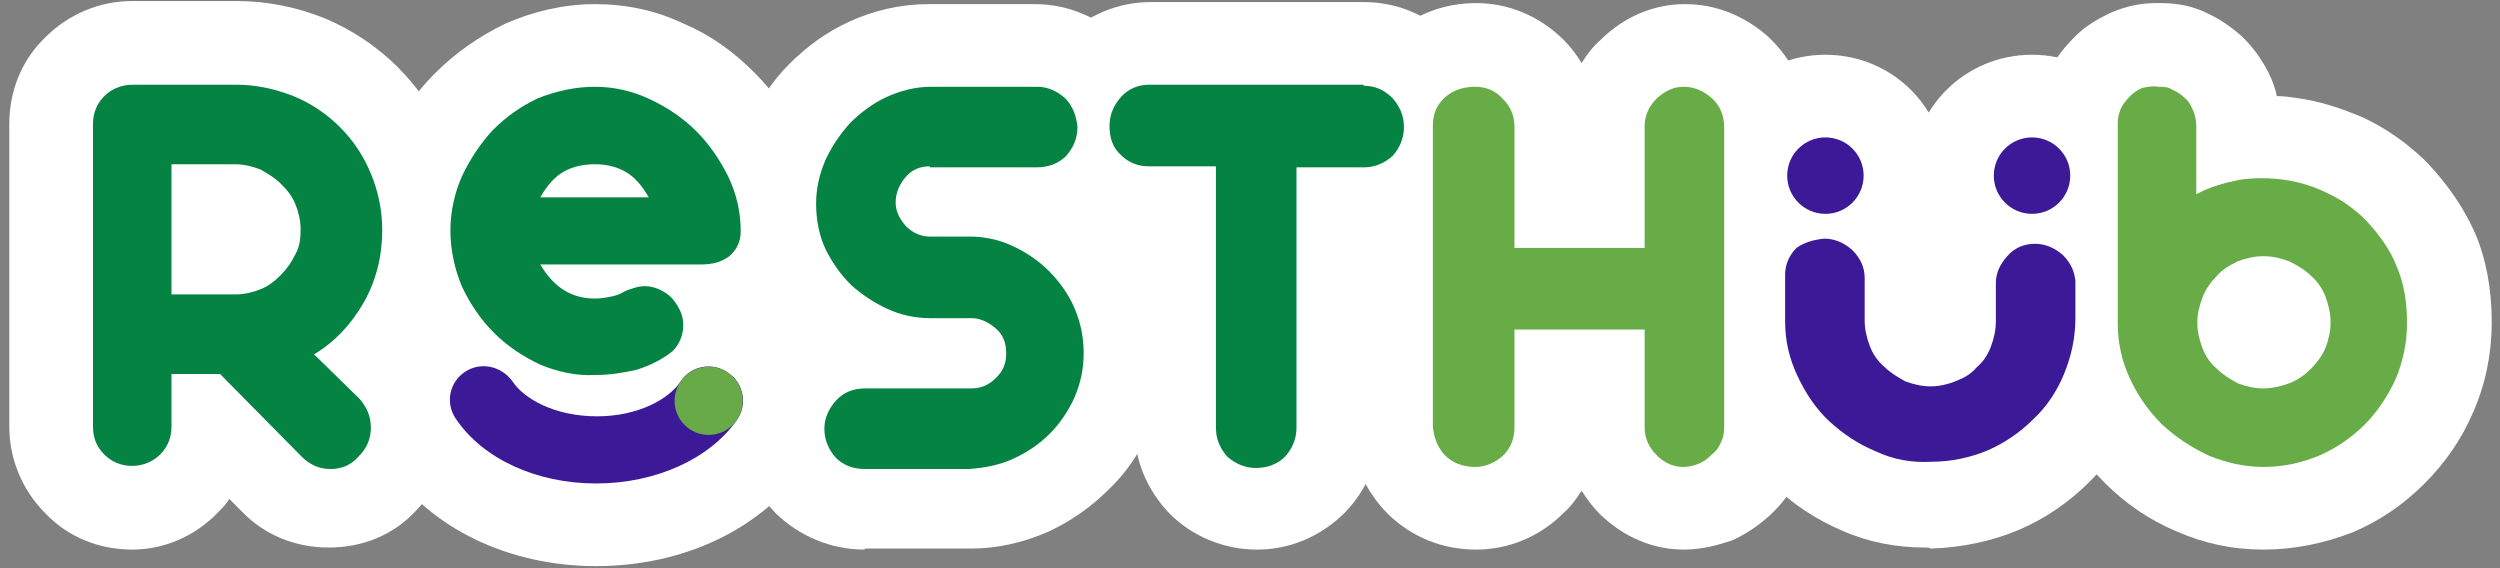
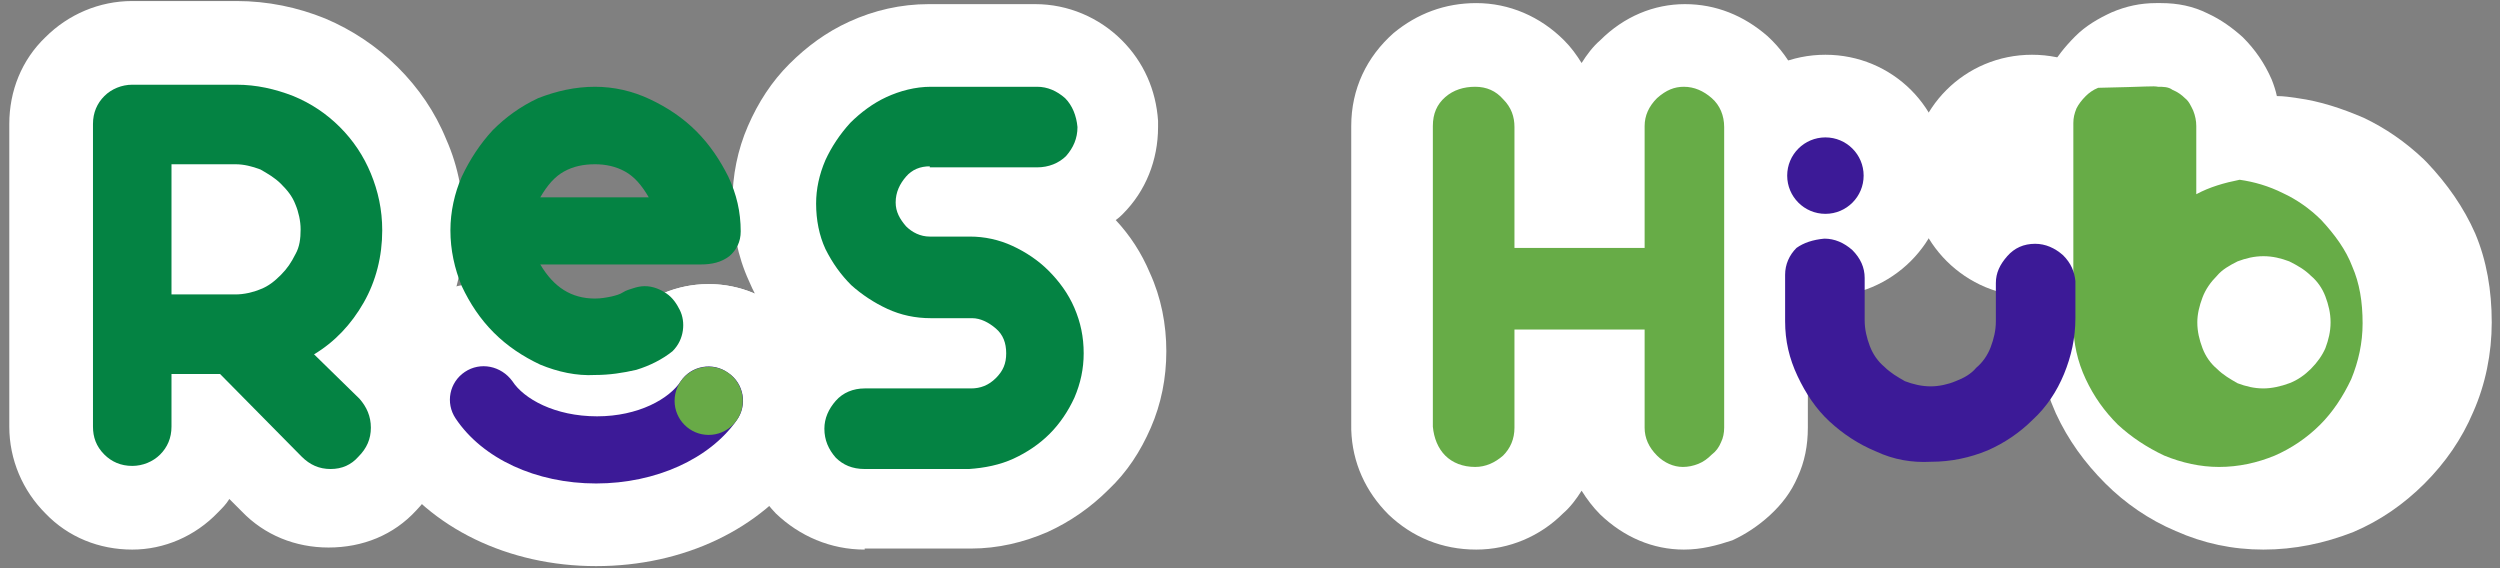
<svg xmlns="http://www.w3.org/2000/svg" version="1.1" id="圖層_1" x="0px" y="0px" viewBox="0 0 242 55" style="enable-background:new 0 0 242 55;" xml:space="preserve">
  <rect x="0" y="0" width="242" height="55" fill="#808080" stroke="none" />
  <style type="text/css">
	.st0{fill:#FFFFFF;}
	.st1{fill:#048343;}
	.st2{fill:#67AC47;}
	.st3{fill:#3C1A97;}
	.st4{fill:#68AA47;}
</style>
  <g>
    <g>
      <g>
        <g>
          <g>
            <path class="st0" d="M12.8,53.2c-3.2,0-6.2-1.2-8.4-3.5c-2.2-2.2-3.5-5.2-3.5-8.4V12c0-3.2,1.2-6.2,3.5-8.4       c2.2-2.2,5.2-3.5,8.4-3.5h10.1c3,0,5.9,0.6,8.6,1.7c2.6,1.1,5,2.7,7,4.7c2,2,3.6,4.3,4.7,7c1.2,2.7,1.7,5.6,1.7,8.6       c0,4-1,7.6-2.9,11c-0.2,0.3-0.4,0.6-0.6,0.9c1.5,2.1,2.3,4.5,2.3,7.1c0,3.1-1.2,6-3.4,8.3c-2.2,2.4-5.2,3.6-8.5,3.6       c-3.2,0-6.2-1.2-8.4-3.5l-1.2-1.2c-0.3,0.5-0.7,0.9-1.1,1.3C18.9,51.9,15.9,53.2,12.8,53.2z" />
          </g>
        </g>
        <g>
          <g>
            <path class="st0" d="M83.7,53.2c-3.3,0-6.3-1.3-8.6-3.5c-2.2-2.3-3.4-5.2-3.4-8.4c0-3.1,1.2-6,3.4-8.3c0.2-0.2,0.5-0.5,0.7-0.7       c-1.4-1.5-2.5-3.2-3.3-5.1c-1.1-2.4-1.6-5-1.6-7.7c0-2.5,0.5-5,1.5-7.3c1-2.3,2.3-4.3,4-6c1.7-1.7,3.6-3.1,5.8-4.1       c2.4-1.1,5-1.7,7.7-1.7h10.3c3.2,0,6.2,1.3,8.4,3.5c2.1,2.1,3.3,4.8,3.5,7.8c0,0.2,0,0.4,0,0.6c0,3.2-1.2,6.2-3.4,8.4       c-0.2,0.2-0.4,0.4-0.7,0.6c1.4,1.5,2.5,3.2,3.3,5.1c1.1,2.4,1.6,5,1.6,7.6c0,2.6-0.5,5.1-1.5,7.4c-1,2.3-2.3,4.3-4.1,6       c-1.7,1.7-3.7,3.1-5.9,4.1c-2.3,1-4.8,1.6-7.4,1.6c-0.1,0-0.1,0-0.2,0H83.7z" />
          </g>
        </g>
        <g>
          <g>
-             <path class="st0" d="M121.7,53.2c-3.3,0-6.3-1.3-8.5-3.5c-2.2-2.3-3.4-5.2-3.4-8.4V24c-2.6-0.3-4.9-1.4-6.8-3.3       c-2.3-2.2-3.5-5.2-3.5-8.5c0-3.2,1.2-6.1,3.4-8.4c2.2-2.3,5.3-3.6,8.5-3.6H132c3.3,0,6.3,1.3,8.5,3.6c2.2,2.3,3.4,5.2,3.4,8.4       c0,3.3-1.3,6.3-3.5,8.5c-1.9,1.8-4.2,3-6.8,3.3v17.2c0,3.2-1.2,6.1-3.4,8.4C127.9,51.9,124.9,53.2,121.7,53.2z" />
-           </g>
+             </g>
        </g>
        <g>
          <g>
            <path class="st0" d="M163,53.2c-3,0-5.8-1.2-8.1-3.4c-0.7-0.7-1.3-1.5-1.8-2.3c-0.5,0.8-1.1,1.6-1.8,2.2       c-2.2,2.2-5.2,3.5-8.4,3.5c-3.3,0-6.2-1.2-8.5-3.4c-2.2-2.2-3.5-5-3.6-8.2c0-0.1,0-0.2,0-0.3V12.2c0-3.6,1.5-6.7,4.1-9       c2.3-1.9,5-2.9,8-2.9c3.2,0,6.2,1.3,8.5,3.6c0.7,0.7,1.2,1.4,1.7,2.2c0.5-0.8,1.1-1.6,1.8-2.2c2.3-2.3,5.2-3.5,8.2-3.5       c3,0,5.7,1.1,8,3.1c2.5,2.3,3.9,5.4,3.9,8.8v29.1c0,1.7-0.3,3.3-1,4.8c-0.6,1.4-1.5,2.6-2.7,3.7c-1.1,1-2.3,1.8-3.6,2.4       C166.2,52.8,164.7,53.2,163,53.2z" />
          </g>
        </g>
        <g>
          <g>
            <path class="st0" d="M219.1,53.2c-3,0-5.8-0.6-8.5-1.8c-2.6-1.1-4.9-2.7-6.8-4.6c-2-2-3.6-4.2-4.8-6.8       c-1.2-2.7-1.9-5.6-1.9-8.7V11.9c0-1.8,0.4-3.5,1.3-5.1c0.6-1.2,1.5-2.3,2.5-3.3c1-1,2.2-1.7,3.5-2.3c1.4-0.6,2.8-0.9,4.3-0.9       c0.1,0,0.4,0,0.5,0c1.6,0,3.1,0.3,4.5,1c1.3,0.6,2.4,1.4,3.4,2.3c1.2,1.2,2.1,2.5,2.8,4.1c0.2,0.5,0.4,1.1,0.5,1.6       c0.7,0,1.3,0.1,2,0.2c2.2,0.3,4.3,1,6.4,1.9c2.1,1,4,2.3,5.8,4c0.1,0.1,0.2,0.2,0.3,0.3c2,2.1,3.6,4.4,4.7,6.9       c1.1,2.6,1.6,5.5,1.6,8.6c0,3-0.6,6-1.8,8.7c-1.1,2.6-2.7,4.9-4.7,6.9c-2,2-4.3,3.6-6.9,4.7C225,52.6,222.1,53.2,219.1,53.2z" />
          </g>
        </g>
        <g>
          <g>
-             <path class="st0" d="M57.1,44.3c-2.8,0-5.5-0.6-8-1.7c-2.6-1.1-4.9-2.7-6.9-4.7c-2-2-3.6-4.3-4.7-7c-1.2-2.7-1.8-5.6-1.8-8.5       c0-2.9,0.6-5.8,1.8-8.5c1.1-2.6,2.7-4.9,4.6-6.8c2-2,4.3-3.6,6.8-4.8c2.7-1.2,5.7-1.9,8.7-1.9c3,0,5.9,0.6,8.6,1.9       C68.8,3.4,71,5,73,7c2,2,3.5,4.2,4.7,6.8c1.3,2.7,1.9,5.6,1.9,8.6c0,3.5-1.5,6.6-4.2,8.7c-0.4,0.3-0.8,0.6-1.2,0.8       c0,0.4,0,0.8-0.1,1.1c-0.3,2.4-1.4,4.6-3.1,6.5c-0.2,0.3-0.5,0.5-0.8,0.7c-1.9,1.6-4.1,2.7-6.5,3.3c-1.8,0.5-3.8,0.7-5.8,0.8       C57.6,44.3,57.3,44.3,57.1,44.3z" />
-           </g>
+             </g>
        </g>
        <g>
          <g>
            <g>
-               <path class="st0" d="M186.3,53c-2.7,0-5.4-0.5-7.9-1.6c-2.6-1.1-4.9-2.6-6.9-4.6c-2-1.9-3.6-4.2-4.8-6.8        c-1.2-2.7-1.9-5.6-1.9-8.6v-4.5c0-3.1,1.1-5.9,3.3-8.1c2.1-2.2,5-3.6,8.2-3.7c0.1,0,0.2,0,0.3,0c3.1,0,6,1.2,8.2,3.4        c0.9,0.9,1.7,1.9,2.2,3c0.4-0.7,0.9-1.3,1.5-1.9c2.1-2.3,5-3.6,8.2-3.7c0.1,0,0.2,0,0.3,0c3.1,0,6.1,1.2,8.3,3.5        c2.2,2.2,3.4,4.9,3.5,7.8c0,0.1,0,0.2,0,0.3v3.6c0,3-0.6,5.9-1.8,8.6c-1.1,2.6-2.7,4.9-4.7,6.9c-2,2-4.3,3.6-6.9,4.7        c-2.6,1.1-5.5,1.7-8.5,1.8C186.8,53,186.6,53,186.3,53z" />
-             </g>
+               </g>
          </g>
          <g>
            <path class="st0" d="M176.7,28.7c-6.4,0-11.7-5.2-11.7-11.7s5.2-11.7,11.7-11.7s11.7,5.2,11.7,11.7S183.1,28.7,176.7,28.7z" />
          </g>
          <g>
            <path class="st0" d="M196.7,28.7c-6.4,0-11.7-5.2-11.7-11.7s5.2-11.7,11.7-11.7s11.7,5.2,11.7,11.7S203.1,28.7,196.7,28.7z" />
          </g>
        </g>
        <g>
          <path class="st0" d="M57.7,54.8c-8.5,0-16.1-3.7-20.2-9.8c-1.7-2.5-2.3-5.5-1.7-8.5s2.3-5.5,4.8-7.2c1.9-1.3,4.1-1.9,6.3-1.9      c3.5,0,6.9,1.7,9,4.5c0.3,0.1,0.9,0.4,1.9,0.4c1,0,1.6-0.2,1.9-0.4c2.1-2.8,5.4-4.4,8.9-4.4c2.3,0,4.5,0.7,6.4,2      c5.1,3.5,6.4,10.6,2.9,15.7C73.7,51.2,66.2,54.8,57.7,54.8z" />
        </g>
        <g>
          <circle class="st0" cx="68.6" cy="38.8" r="11.3" />
        </g>
      </g>
    </g>
    <g>
      <g>
        <g>
          <g>
            <path class="st1" d="M21.3,36.2h-4.7v5.1c0,1.1-0.4,2-1.1,2.7c-0.7,0.7-1.7,1.1-2.7,1.1c-1.1,0-2-0.4-2.7-1.1       c-0.8-0.8-1.1-1.7-1.1-2.7V12c0-1.1,0.4-2,1.1-2.7c0.7-0.7,1.7-1.1,2.7-1.1h10.1c1.9,0,3.7,0.4,5.5,1.1c1.7,0.7,3.2,1.7,4.5,3       c1.3,1.3,2.3,2.8,3,4.5c0.7,1.7,1.1,3.5,1.1,5.5c0,2.5-0.6,4.9-1.8,7c-1.2,2.1-2.8,3.8-4.8,5l4.4,4.3c0.7,0.8,1.1,1.7,1.1,2.8       c0,1.1-0.4,2-1.2,2.8c-0.7,0.8-1.6,1.2-2.7,1.2c-1.1,0-2-0.4-2.8-1.2L21.3,36.2z M29.1,22.2c0-0.8-0.2-1.7-0.5-2.4       c-0.3-0.8-0.8-1.4-1.4-2c-0.6-0.6-1.3-1-2-1.4c-0.8-0.3-1.6-0.5-2.4-0.5h-6.2v12.6h6.2c0.8,0,1.7-0.2,2.4-0.5       c0.8-0.3,1.4-0.8,2-1.4c0.6-0.6,1-1.2,1.4-2C29,23.9,29.1,23.1,29.1,22.2z" />
          </g>
        </g>
        <g>
          <g>
            <path class="st1" d="M90,16.1c-0.9,0-1.7,0.3-2.3,1c-0.6,0.7-1,1.5-1,2.5c0,0.9,0.4,1.6,1,2.3c0.6,0.6,1.4,1,2.3,1h3.9       c1.4,0,2.8,0.3,4.1,0.9c1.3,0.6,2.5,1.4,3.5,2.4c1,1,1.9,2.2,2.5,3.6c0.6,1.4,0.9,2.8,0.9,4.4c0,1.5-0.3,2.9-0.9,4.3       c-0.6,1.3-1.4,2.5-2.4,3.5c-1,1-2.2,1.8-3.5,2.4c-1.3,0.6-2.8,0.9-4.3,1H83.7c-1.2,0-2.1-0.4-2.8-1.1c-0.7-0.8-1.1-1.7-1.1-2.8       c0-1,0.4-1.9,1.1-2.7c0.7-0.8,1.7-1.2,2.8-1.2h10.3c0.9,0,1.7-0.3,2.4-1c0.7-0.7,1-1.4,1-2.4c0-1-0.3-1.8-1-2.4       c-0.7-0.6-1.5-1-2.3-1h-4c-1.5,0-2.9-0.3-4.2-0.9c-1.3-0.6-2.5-1.4-3.5-2.3c-1-1-1.8-2.1-2.5-3.5c-0.6-1.3-0.9-2.8-0.9-4.4       c0-1.4,0.3-2.8,0.9-4.2c0.6-1.3,1.4-2.5,2.4-3.6c1-1,2.2-1.9,3.5-2.5c1.3-0.6,2.8-1,4.3-1h10.3c1,0,1.9,0.4,2.7,1.1       c0.7,0.7,1.1,1.7,1.2,2.8c0,1.1-0.4,2-1.1,2.8c-0.7,0.7-1.7,1.1-2.8,1.1H90z" />
          </g>
        </g>
        <g>
          <g>
-             <path class="st1" d="M132,8.3c1.1,0,2,0.4,2.8,1.2c0.7,0.8,1.1,1.7,1.1,2.8c0,1.1-0.4,2-1.1,2.8c-0.8,0.7-1.7,1.1-2.8,1.1h-6.5       v25.2c0,1.1-0.4,2-1.1,2.8c-0.7,0.7-1.7,1.1-2.8,1.1c-1.1,0-2-0.4-2.8-1.1c-0.7-0.8-1.1-1.7-1.1-2.8V16.1h-6.5       c-1.1,0-2-0.4-2.7-1.1c-0.8-0.7-1.1-1.7-1.1-2.8c0-1.1,0.4-2,1.1-2.8c0.7-0.8,1.7-1.2,2.7-1.2H132z" />
-           </g>
+             </g>
        </g>
        <g>
          <g>
            <path class="st2" d="M163,8.4c1,0,1.9,0.4,2.7,1.1c0.8,0.7,1.2,1.7,1.2,2.8v29.1c0,0.5-0.1,1-0.3,1.4c-0.2,0.5-0.5,0.9-0.9,1.2       c-0.4,0.4-0.8,0.7-1.3,0.9c-0.5,0.2-1,0.3-1.5,0.3c-0.9,0-1.8-0.4-2.5-1.1c-0.8-0.8-1.2-1.7-1.2-2.7v-9.5h-12.6v9.5       c0,1.1-0.4,2-1.1,2.7c-0.8,0.7-1.7,1.1-2.7,1.1c-1.2,0-2.2-0.4-2.9-1.1c-0.7-0.7-1.1-1.7-1.2-2.8V12.2c0-1.2,0.4-2.1,1.2-2.8       c0.8-0.7,1.8-1,2.9-1c1.1,0,2,0.4,2.7,1.2c0.8,0.8,1.1,1.7,1.1,2.7V24h12.6V12.2c0-1,0.4-1.9,1.2-2.7       C161.3,8.7,162.1,8.4,163,8.4z" />
          </g>
        </g>
        <g>
          <g>
-             <path class="st2" d="M208.9,8.4c0.5,0,1,0,1.4,0.3c0.5,0.2,0.9,0.5,1.2,0.8c0.4,0.3,0.6,0.8,0.8,1.2c0.2,0.5,0.3,1,0.3,1.5v6.6       c1.3-0.7,2.7-1.1,4.2-1.4c1.4-0.2,2.9-0.2,4.3,0c1.4,0.2,2.8,0.6,4.2,1.3c1.3,0.6,2.6,1.5,3.7,2.6c1.3,1.4,2.4,2.9,3,4.5       c0.7,1.6,1,3.4,1,5.5c0,1.9-0.4,3.7-1.1,5.4c-0.8,1.7-1.8,3.2-3,4.4c-1.3,1.3-2.8,2.3-4.4,3c-1.7,0.7-3.5,1.1-5.4,1.1       c-1.8,0-3.6-0.4-5.3-1.1c-1.7-0.8-3.2-1.8-4.5-3c-1.3-1.3-2.3-2.7-3.1-4.4c-0.8-1.7-1.2-3.5-1.2-5.4V11.9       c0-0.5,0.1-0.9,0.3-1.4c0.2-0.4,0.5-0.8,0.9-1.2c0.3-0.3,0.7-0.6,1.2-0.8C208,8.4,208.4,8.3,208.9,8.4z M212.7,31.2       c0,0.9,0.2,1.7,0.5,2.5c0.3,0.8,0.8,1.5,1.4,2c0.6,0.6,1.3,1,2,1.4c0.8,0.3,1.6,0.5,2.5,0.5c0.8,0,1.7-0.2,2.5-0.5       c0.8-0.3,1.5-0.8,2.1-1.4c0.6-0.6,1.1-1.3,1.4-2c0.3-0.8,0.5-1.6,0.5-2.5c0-0.9-0.2-1.7-0.5-2.5c-0.3-0.8-0.8-1.5-1.4-2       c-0.6-0.6-1.3-1-2.1-1.4c-0.8-0.3-1.6-0.5-2.5-0.5c-0.9,0-1.7,0.2-2.5,0.5c-0.8,0.4-1.5,0.8-2,1.4c-0.6,0.6-1.1,1.3-1.4,2.1       C212.9,29.6,212.7,30.4,212.7,31.2z" />
+             <path class="st2" d="M208.9,8.4c0.5,0,1,0,1.4,0.3c0.5,0.2,0.9,0.5,1.2,0.8c0.4,0.3,0.6,0.8,0.8,1.2c0.2,0.5,0.3,1,0.3,1.5v6.6       c1.3-0.7,2.7-1.1,4.2-1.4c1.4,0.2,2.8,0.6,4.2,1.3c1.3,0.6,2.6,1.5,3.7,2.6c1.3,1.4,2.4,2.9,3,4.5       c0.7,1.6,1,3.4,1,5.5c0,1.9-0.4,3.7-1.1,5.4c-0.8,1.7-1.8,3.2-3,4.4c-1.3,1.3-2.8,2.3-4.4,3c-1.7,0.7-3.5,1.1-5.4,1.1       c-1.8,0-3.6-0.4-5.3-1.1c-1.7-0.8-3.2-1.8-4.5-3c-1.3-1.3-2.3-2.7-3.1-4.4c-0.8-1.7-1.2-3.5-1.2-5.4V11.9       c0-0.5,0.1-0.9,0.3-1.4c0.2-0.4,0.5-0.8,0.9-1.2c0.3-0.3,0.7-0.6,1.2-0.8C208,8.4,208.4,8.3,208.9,8.4z M212.7,31.2       c0,0.9,0.2,1.7,0.5,2.5c0.3,0.8,0.8,1.5,1.4,2c0.6,0.6,1.3,1,2,1.4c0.8,0.3,1.6,0.5,2.5,0.5c0.8,0,1.7-0.2,2.5-0.5       c0.8-0.3,1.5-0.8,2.1-1.4c0.6-0.6,1.1-1.3,1.4-2c0.3-0.8,0.5-1.6,0.5-2.5c0-0.9-0.2-1.7-0.5-2.5c-0.3-0.8-0.8-1.5-1.4-2       c-0.6-0.6-1.3-1-2.1-1.4c-0.8-0.3-1.6-0.5-2.5-0.5c-0.9,0-1.7,0.2-2.5,0.5c-0.8,0.4-1.5,0.8-2,1.4c-0.6,0.6-1.1,1.3-1.4,2.1       C212.9,29.6,212.7,30.4,212.7,31.2z" />
          </g>
        </g>
        <g>
          <g>
            <path class="st1" d="M57.6,8.4c1.8,0,3.6,0.4,5.3,1.2c1.7,0.8,3.2,1.8,4.5,3.1c1.3,1.3,2.3,2.8,3.1,4.4       c0.8,1.7,1.2,3.4,1.2,5.3c0,1-0.4,1.8-1.1,2.4c-0.8,0.6-1.7,0.8-2.8,0.8H52.3c1.3,2.2,3,3.3,5.3,3.3c0.6,0,1.1-0.1,1.6-0.2       c0.4-0.1,0.8-0.2,1.1-0.4c0.3-0.2,0.7-0.3,1-0.4c0.3-0.1,0.7-0.2,1.1-0.2c0.8,0,1.5,0.3,2.1,0.7c0.6,0.4,1,1,1.3,1.6       c0.3,0.6,0.4,1.3,0.3,2c-0.1,0.7-0.4,1.4-1,2c-1,0.8-2.2,1.4-3.5,1.8c-1.3,0.3-2.6,0.5-4,0.5c-1.8,0.1-3.6-0.3-5.3-1       c-1.7-0.8-3.2-1.8-4.5-3.1c-1.3-1.3-2.3-2.8-3.1-4.5c-0.7-1.7-1.1-3.5-1.1-5.4c0-1.8,0.4-3.6,1.1-5.2c0.8-1.7,1.8-3.2,3-4.5       c1.3-1.3,2.7-2.3,4.4-3.1C53.9,8.8,55.7,8.4,57.6,8.4z M62.8,19.1c-0.7-1.2-1.4-2-2.3-2.5c-0.9-0.5-1.9-0.7-2.9-0.7       c-1.1,0-2.1,0.2-3,0.7c-0.9,0.5-1.6,1.3-2.3,2.5H62.8z" />
          </g>
        </g>
        <g>
          <g>
            <g>
              <path class="st3" d="M176.6,23.1c1,0,1.9,0.4,2.7,1.1c0.8,0.8,1.2,1.7,1.2,2.7v4.1c0,0.9,0.2,1.7,0.5,2.5        c0.3,0.8,0.8,1.5,1.4,2c0.6,0.6,1.3,1,2,1.4c0.8,0.3,1.6,0.5,2.5,0.5c0.8,0,1.7-0.2,2.4-0.5c0.8-0.3,1.5-0.7,2-1.3        c0.6-0.5,1.1-1.2,1.4-2c0.3-0.8,0.5-1.6,0.5-2.5v-3.7c0-1,0.4-1.8,1.1-2.6c0.7-0.8,1.6-1.2,2.7-1.2c1,0,1.9,0.4,2.7,1.1        c0.8,0.8,1.1,1.6,1.2,2.5v3.6c0,1.9-0.4,3.7-1.1,5.4c-0.7,1.7-1.7,3.2-3,4.4c-1.3,1.3-2.8,2.3-4.4,3c-1.7,0.7-3.5,1.1-5.5,1.1        c-1.8,0.1-3.6-0.2-5.3-1c-1.7-0.7-3.2-1.7-4.5-2.9c-1.3-1.2-2.3-2.7-3.1-4.4c-0.8-1.7-1.2-3.4-1.2-5.3v-4.5        c0-1,0.4-1.9,1.1-2.6C174.6,23.5,175.5,23.2,176.6,23.1z" />
            </g>
          </g>
          <g>
            <circle class="st3" cx="176.7" cy="17" r="3.7" />
          </g>
          <g>
-             <circle class="st3" cx="196.7" cy="17" r="3.7" />
-           </g>
+             </g>
        </g>
        <g>
          <path class="st3" d="M57.7,46.8c-5.8,0-11-2.4-13.6-6.3C43.1,39,43.5,37,45,36c1.5-1,3.5-0.6,4.6,0.9c1.1,1.7,4.1,3.4,8.2,3.4      c4,0,7-1.7,8.1-3.4c1-1.5,3.1-1.9,4.6-0.8c1.5,1,1.9,3.1,0.8,4.6C68.7,44.4,63.5,46.8,57.7,46.8z" />
        </g>
        <g>
          <circle class="st4" cx="68.6" cy="38.8" r="3.3" />
        </g>
      </g>
    </g>
  </g>
  <g id="圖層_1_00000146466649059197919400000003228713058412342688_">
</g>
  <g id="圖層_2_00000164497984019089388430000001385867084596257934_">
</g>
  <g id="g">
</g>
</svg>